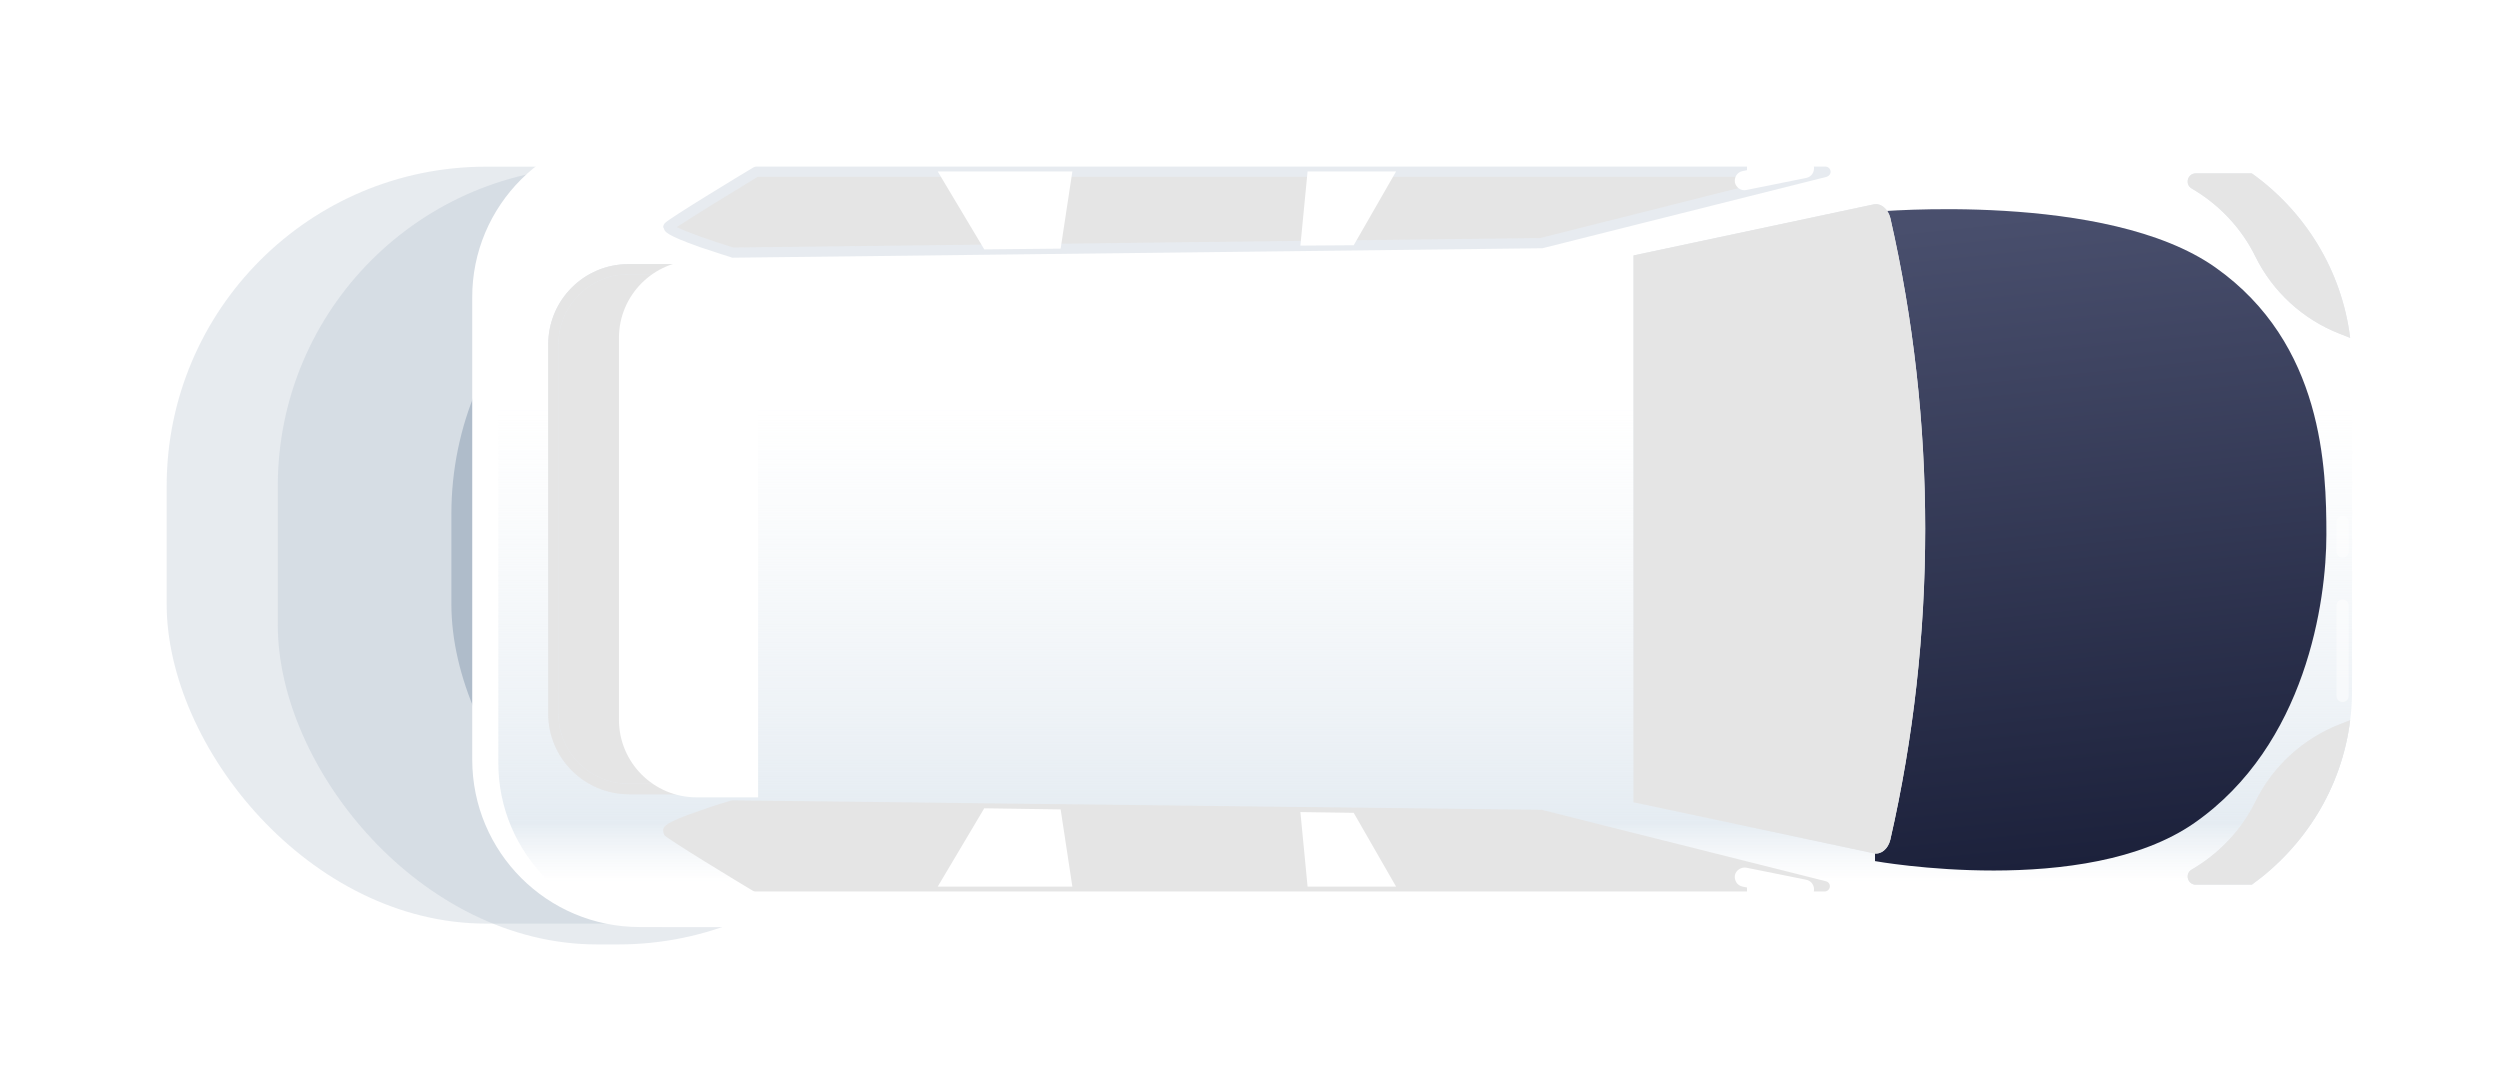
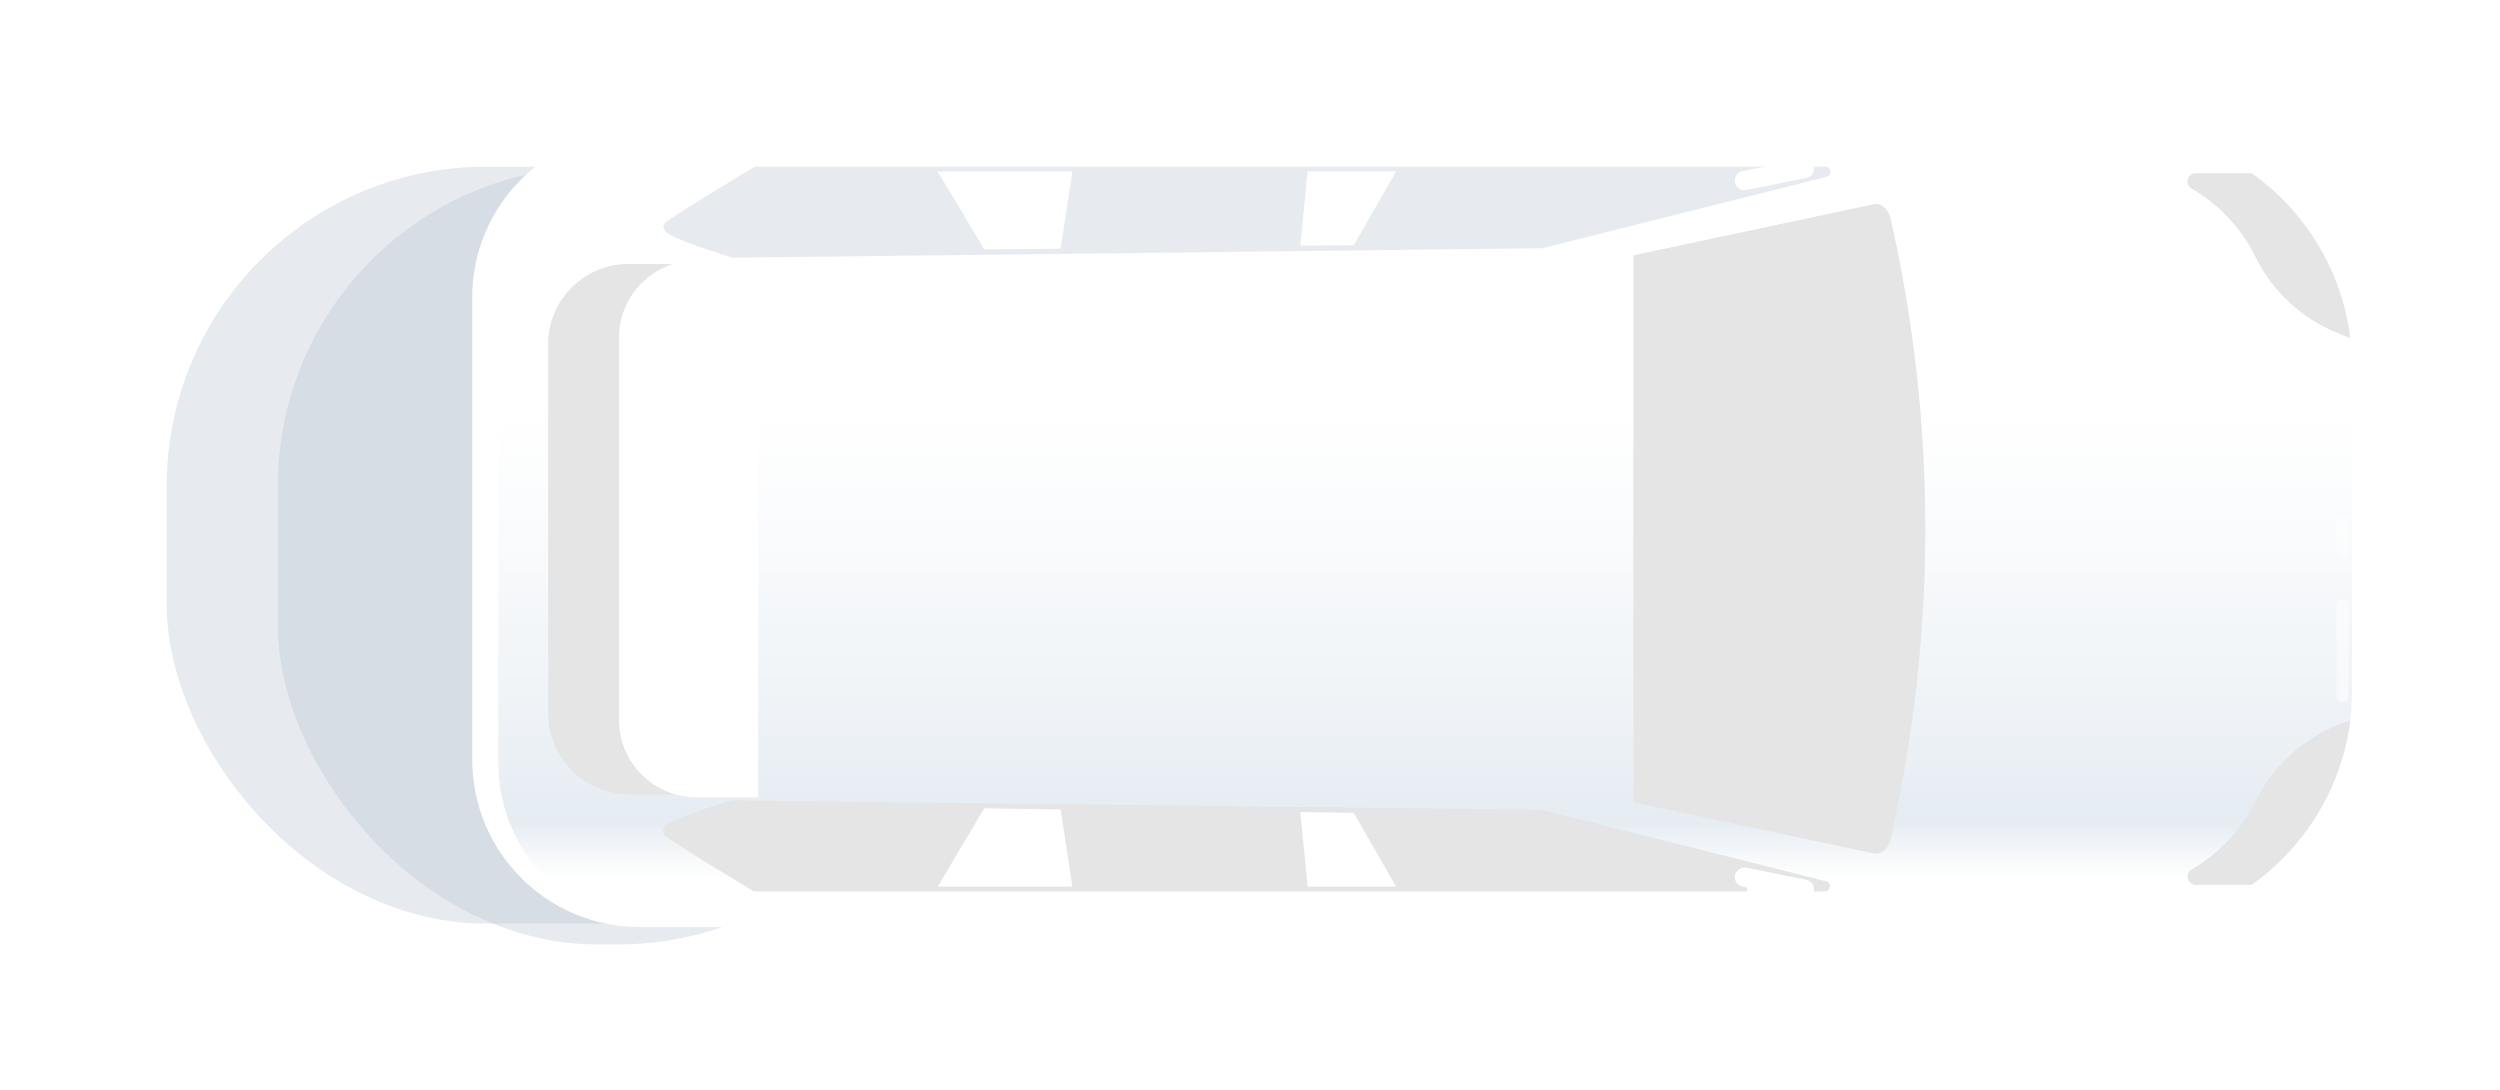
<svg xmlns="http://www.w3.org/2000/svg" width="360" height="157" viewBox="0 0 360 157" fill="none">
  <g opacity="0.3" filter="url(#filter0_f_6549_14301)">
    <rect x="24" y="24" width="312" height="109" rx="46" fill="#AFBCCA" />
  </g>
  <g opacity="0.3" filter="url(#filter1_f_6549_14301)">
    <rect x="40" y="24" width="95" height="112" rx="46" fill="#AFBCCA" />
  </g>
  <g filter="url(#filter2_f_6549_14301)">
-     <rect x="65" y="28" width="93" height="105" rx="46" fill="#AFBCCA" />
-   </g>
+     </g>
  <path d="M92.124 18.758L312.067 18.758C331.344 18.758 346.918 34.386 346.918 53.609L346.918 98.643C346.918 117.92 331.289 133.494 312.067 133.494L92.124 133.494C78.782 133.494 68.001 122.712 68.001 109.371L68.001 42.881C67.946 29.594 78.782 18.758 92.124 18.758Z" fill="white" />
  <path d="M95.392 18.758L304.607 18.758C323.448 18.758 338.696 34.005 338.696 52.847L338.696 99.405C338.696 118.247 323.448 133.494 304.607 133.494L95.392 133.494C82.377 133.494 71.758 122.93 71.758 109.861L71.758 42.282C71.813 29.377 82.377 18.758 95.392 18.758Z" fill="white" />
  <path d="M95.392 18.758L304.607 18.758C323.448 18.758 338.696 34.005 338.696 52.847L338.696 99.405C338.696 118.247 323.448 133.494 304.607 133.494L95.392 133.494C82.377 133.494 71.758 122.93 71.758 109.861L71.758 42.282C71.813 29.377 82.377 18.758 95.392 18.758Z" fill="url(#paint0_linear_6549_14301)" />
  <mask id="mask0_6549_14301" style="mask-type:alpha" maskUnits="userSpaceOnUse" x="68" y="7" width="279" height="139">
-     <path fill-rule="evenodd" clip-rule="evenodd" d="M92.125 18.758C78.783 18.758 67.947 29.594 68.001 42.881L68.001 109.37C68.001 122.712 78.783 133.494 92.125 133.494L249.005 133.494C248.315 134.213 247.724 135.052 247.267 135.999L243.237 144.33C248.084 146.672 253.91 144.657 256.252 139.811L259.307 133.494H312.068C331.29 133.494 346.919 117.92 346.919 98.643V53.609C346.919 34.386 331.345 18.758 312.068 18.758L259.28 18.758L256.252 12.496C253.91 7.649 248.084 5.634 243.237 7.976L247.267 16.308C247.713 17.23 248.285 18.051 248.953 18.758L92.125 18.758ZM338.423 103.708L336.898 104.307C331.616 106.376 327.26 110.351 324.755 115.47C322.74 119.554 319.527 122.93 315.606 125.217C314.572 125.816 315.008 127.396 316.206 127.396H324.265C331.888 121.896 337.225 113.455 338.423 103.708ZM336.898 48.055L338.423 48.654C337.225 38.907 331.888 30.412 324.265 24.966H316.206C315.008 24.966 314.572 26.546 315.606 27.145C319.527 29.432 322.74 32.808 324.755 36.892C327.26 42.011 331.616 45.986 336.898 48.055Z" fill="white" />
-   </mask>
+     </mask>
  <g mask="url(#mask0_6549_14301)">
    <path d="M270 30.5C270 30.5 303.361 27.474 319 38.5C334.598 49.498 335 67.5 335 77C335 86.5 332.106 107.266 316 118.5C300.305 129.447 270 124 270 124V30.5Z" fill="url(#paint1_linear_6549_14301)" />
  </g>
  <path d="M262.839 24.693L221.889 34.985L105.464 36.347C105.464 36.347 95.554 33.297 96.316 32.589C97.078 31.827 108.895 24.693 108.895 24.693L262.839 24.693Z" fill="#E7EBF0" />
-   <path d="M262.839 24.693L221.889 34.985L105.464 36.347C105.464 36.347 95.554 33.297 96.316 32.589C97.078 31.827 108.895 24.693 108.895 24.693L262.839 24.693Z" fill="#E5E5E5" />
  <path d="M95.5 32.699C95.5 32.481 95.609 32.263 95.773 32.1C96.535 31.338 106.5 25.293 108.515 24.095C108.624 24.041 108.787 23.986 108.896 23.986L262.84 23.986C263.221 23.986 263.548 24.259 263.602 24.64C263.657 25.021 263.385 25.348 263.058 25.457L222.108 35.748C222.053 35.748 221.999 35.748 221.944 35.748L105.52 37.11C105.466 37.11 105.357 37.11 105.302 37.056C105.302 37.056 103.015 36.347 100.783 35.585C95.882 33.843 95.718 33.352 95.609 32.917C95.555 32.808 95.5 32.754 95.5 32.699ZM109.114 25.457C105.248 27.798 99.421 31.392 97.461 32.699C98.822 33.407 102.416 34.659 105.575 35.64L221.781 34.278L256.796 25.457L109.114 25.457Z" fill="#E7EBF0" />
  <path d="M262.839 127.612L221.889 117.32L105.464 115.959C105.464 115.959 95.554 119.008 96.316 119.716C97.078 120.479 108.895 127.612 108.895 127.612L262.839 127.612Z" fill="#E7EBF0" />
  <path d="M262.839 127.612L221.889 117.32L105.464 115.959C105.464 115.959 95.554 119.008 96.316 119.716C97.078 120.479 108.895 127.612 108.895 127.612L262.839 127.612Z" fill="#E5E5E5" />
  <path d="M99.093 38.797L90.489 38.797C84.499 38.797 79.707 43.643 79.707 49.579L79.707 102.781C79.707 108.771 84.554 113.563 90.489 113.563L99.093 113.563L99.093 38.797Z" fill="#E7EBF0" />
  <path d="M99.093 38.797L90.489 38.797C84.499 38.797 79.707 43.643 79.707 49.579L79.707 102.781C79.707 108.771 84.554 113.563 90.489 113.563L99.093 113.563L99.093 38.797Z" fill="#E5E5E5" />
  <path d="M78.945 102.781L78.945 49.579C78.945 43.208 84.118 38.034 90.49 38.034L99.094 38.034C99.529 38.034 99.856 38.361 99.856 38.797L99.856 113.617C99.856 114.053 99.529 114.38 99.094 114.38L90.49 114.38C84.118 114.325 78.945 109.152 78.945 102.781ZM98.331 39.505L90.49 39.505C84.935 39.505 80.416 44.024 80.416 49.579L80.416 102.781C80.416 108.335 84.935 112.855 90.49 112.855L98.331 112.855L98.331 39.505Z" fill="#E7EBF0" />
  <path d="M78.945 102.781L78.945 49.579C78.945 43.208 84.118 38.034 90.49 38.034L99.094 38.034C99.529 38.034 99.856 38.361 99.856 38.797L99.856 113.617C99.856 114.053 99.529 114.38 99.094 114.38L90.49 114.38C84.118 114.325 78.945 109.152 78.945 102.781ZM98.331 39.505L90.49 39.505C84.935 39.505 80.416 44.024 80.416 49.579L80.416 102.781C80.416 108.335 84.935 112.855 90.49 112.855L98.331 112.855L98.331 39.505Z" fill="#E5E5E5" />
  <path d="M109.167 37.49L100.291 37.49C94.138 37.49 89.128 42.5 89.128 48.654L89.128 103.653C89.128 109.806 94.138 114.816 100.291 114.816L109.167 114.816L109.167 37.49Z" fill="white" />
  <path d="M272.206 31.391C278.903 60.688 278.903 91.618 272.206 120.915C271.879 122.276 270.844 123.093 269.81 122.875L235.231 115.524L235.231 36.782L269.81 29.431C270.844 29.213 271.879 30.084 272.206 31.391Z" fill="#E7EBF0" />
  <path d="M272.206 31.391C278.903 60.688 278.903 91.618 272.206 120.915C271.879 122.276 270.844 123.093 269.81 122.875L235.231 115.524L235.231 36.782L269.81 29.431C270.844 29.213 271.879 30.084 272.206 31.391Z" fill="#E5E5E5" />
  <path d="M338.422 103.708L336.897 104.307C331.615 106.376 327.259 110.352 324.754 115.47C322.739 119.554 319.526 122.931 315.605 125.218C314.571 125.817 315.006 127.396 316.204 127.396L324.264 127.396C331.887 121.896 337.224 113.455 338.422 103.708Z" fill="#E7EBF0" />
  <path d="M338.422 103.708L336.897 104.307C331.615 106.376 327.259 110.352 324.754 115.47C322.739 119.554 319.526 122.931 315.605 125.218C314.571 125.817 315.006 127.396 316.204 127.396L324.264 127.396C331.887 121.896 337.224 113.455 338.422 103.708Z" fill="#E5E5E5" />
  <path d="M201.033 24.695L188.291 24.695L187.256 35.368L194.934 35.314L201.033 24.695Z" fill="white" />
  <path d="M152.733 35.802L154.421 24.693L135.035 24.693L141.733 35.911L152.733 35.802Z" fill="white" />
  <path d="M95.5 119.662C95.5 119.607 95.5 119.498 95.5 119.444C95.609 119.008 95.717 118.464 100.673 116.776C102.905 115.959 105.193 115.305 105.193 115.305C105.247 115.305 105.356 115.251 105.41 115.251L221.835 116.612C221.889 116.612 221.944 116.612 221.998 116.612L262.948 126.904C263.329 127.013 263.547 127.34 263.493 127.721C263.438 128.102 263.112 128.375 262.73 128.375L108.787 128.375C108.623 128.375 108.514 128.32 108.405 128.266C106.391 127.068 96.425 121.023 95.663 120.261C95.609 120.097 95.5 119.88 95.5 119.662ZM105.574 116.721C102.415 117.701 98.821 118.954 97.46 119.662C99.366 120.969 105.247 124.563 109.113 126.904L256.795 126.904L221.78 118.083L105.574 116.721Z" fill="#E5E5E5" />
  <path d="M201.033 127.667L188.291 127.667L187.256 116.939L194.934 117.048L201.033 127.667Z" fill="white" />
  <path d="M152.732 116.557L154.42 127.666L135.034 127.666L141.732 116.394L152.732 116.557Z" fill="white" />
  <path d="M251.459 27.362L260.117 25.619C260.879 25.456 261.315 24.748 261.206 23.985C261.043 23.223 260.335 22.788 259.572 22.896L250.914 24.639C250.152 24.802 249.716 25.51 249.825 26.273C249.988 27.035 250.751 27.525 251.459 27.362Z" fill="white" />
-   <path d="M251.566 25.487L259.462 25.487L259.462 19.933L251.566 19.933L251.566 25.487Z" fill="white" />
  <path d="M243.236 7.976C248.083 5.634 253.91 7.649 256.251 12.496L260.281 20.827C255.434 23.169 249.608 21.154 247.266 16.308L243.236 7.976Z" fill="white" />
  <path d="M242.638 7.976C242.638 7.758 242.746 7.54 242.964 7.431C243.291 7.268 243.618 7.431 243.781 7.704L247.811 16.035C248.845 18.213 250.751 19.902 253.038 20.664C255.326 21.481 257.83 21.317 260.009 20.283C260.335 20.119 260.662 20.283 260.825 20.555C260.989 20.882 260.825 21.209 260.553 21.372C255.434 23.877 249.172 21.699 246.722 16.58L242.692 8.248C242.638 8.194 242.638 8.085 242.638 7.976Z" fill="white" />
  <path d="M251.459 124.945L260.117 126.688C260.879 126.851 261.315 127.559 261.206 128.321C261.043 129.084 260.335 129.519 259.572 129.411L250.914 127.668C250.152 127.505 249.716 126.797 249.825 126.034C249.988 125.272 250.751 124.836 251.459 124.945Z" fill="white" />
  <path d="M251.568 132.438L259.464 132.438L259.464 126.884L251.568 126.884L251.568 132.438Z" fill="white" />
  <path d="M243.236 144.33C248.083 146.672 253.91 144.657 256.251 139.81L260.281 131.479C255.434 129.137 249.608 131.152 247.266 135.999L243.236 144.33Z" fill="white" />
  <path d="M242.636 144.331C242.636 144.222 242.636 144.168 242.69 144.059L246.72 135.727C247.918 133.222 250.042 131.371 252.656 130.445C255.269 129.519 258.101 129.683 260.552 130.881C260.878 131.044 260.987 131.425 260.824 131.697C260.661 132.024 260.279 132.133 260.007 131.97C257.829 130.935 255.324 130.772 253.037 131.589C250.75 132.405 248.898 134.039 247.809 136.217L243.78 144.549C243.616 144.875 243.235 144.984 242.963 144.821C242.745 144.821 242.636 144.549 242.636 144.331Z" fill="white" />
  <path d="M338.422 48.654L336.897 48.055C331.615 45.986 327.259 42.01 324.754 36.892C322.739 32.807 319.526 29.431 315.605 27.144C314.571 26.545 315.006 24.966 316.204 24.966L324.264 24.966C331.887 30.411 337.224 38.906 338.422 48.654Z" fill="#E7EBF0" />
  <path d="M338.422 48.654L336.897 48.055C331.615 45.986 327.259 42.01 324.754 36.892C322.739 32.807 319.526 29.431 315.605 27.144C314.571 26.545 315.006 24.966 316.204 24.966L324.264 24.966C331.887 30.411 337.224 38.906 338.422 48.654Z" fill="#E5E5E5" />
  <g opacity="0.7">
    <path opacity="0.7" d="M336.461 79.421L336.461 75.173C336.461 74.683 336.842 74.302 337.332 74.302C337.822 74.302 338.204 74.683 338.204 75.173L338.204 79.421C338.204 79.91 337.822 80.292 337.332 80.292C336.842 80.292 336.461 79.91 336.461 79.421Z" fill="white" />
  </g>
  <g opacity="0.7">
    <path opacity="0.7" d="M336.461 100.222L336.461 87.207C336.461 86.717 336.842 86.336 337.332 86.336C337.822 86.336 338.204 86.717 338.204 87.207L338.204 100.222C338.204 100.712 337.822 101.093 337.332 101.093C336.842 101.093 336.461 100.712 336.461 100.222Z" fill="white" />
  </g>
  <defs>
    <filter id="filter0_f_6549_14301" x="0" y="0" width="360" height="157" filterUnits="userSpaceOnUse" color-interpolation-filters="sRGB">
      <feFlood flood-opacity="0" result="BackgroundImageFix" />
      <feBlend mode="normal" in="SourceGraphic" in2="BackgroundImageFix" result="shape" />
      <feGaussianBlur stdDeviation="12" result="effect1_foregroundBlur_6549_14301" />
    </filter>
    <filter id="filter1_f_6549_14301" x="21" y="5" width="133" height="150" filterUnits="userSpaceOnUse" color-interpolation-filters="sRGB">
      <feFlood flood-opacity="0" result="BackgroundImageFix" />
      <feBlend mode="normal" in="SourceGraphic" in2="BackgroundImageFix" result="shape" />
      <feGaussianBlur stdDeviation="9.5" result="effect1_foregroundBlur_6549_14301" />
    </filter>
    <filter id="filter2_f_6549_14301" x="46" y="9" width="131" height="143" filterUnits="userSpaceOnUse" color-interpolation-filters="sRGB">
      <feFlood flood-opacity="0" result="BackgroundImageFix" />
      <feBlend mode="normal" in="SourceGraphic" in2="BackgroundImageFix" result="shape" />
      <feGaussianBlur stdDeviation="9.5" result="effect1_foregroundBlur_6549_14301" />
    </filter>
    <linearGradient id="paint0_linear_6549_14301" x1="339" y1="138" x2="339" y2="58.5" gradientUnits="userSpaceOnUse">
      <stop offset="0.139" stop-color="#EFF3F7" stop-opacity="0" />
      <stop offset="0.245" stop-color="#E5ECF2" />
      <stop offset="1" stop-color="#EFF3F7" stop-opacity="0" />
    </linearGradient>
    <linearGradient id="paint1_linear_6549_14301" x1="299.558" y1="126.547" x2="289.784" y2="31.154" gradientUnits="userSpaceOnUse">
      <stop stop-color="#1B203A" />
      <stop offset="1" stop-color="#494F6D" />
    </linearGradient>
  </defs>
</svg>